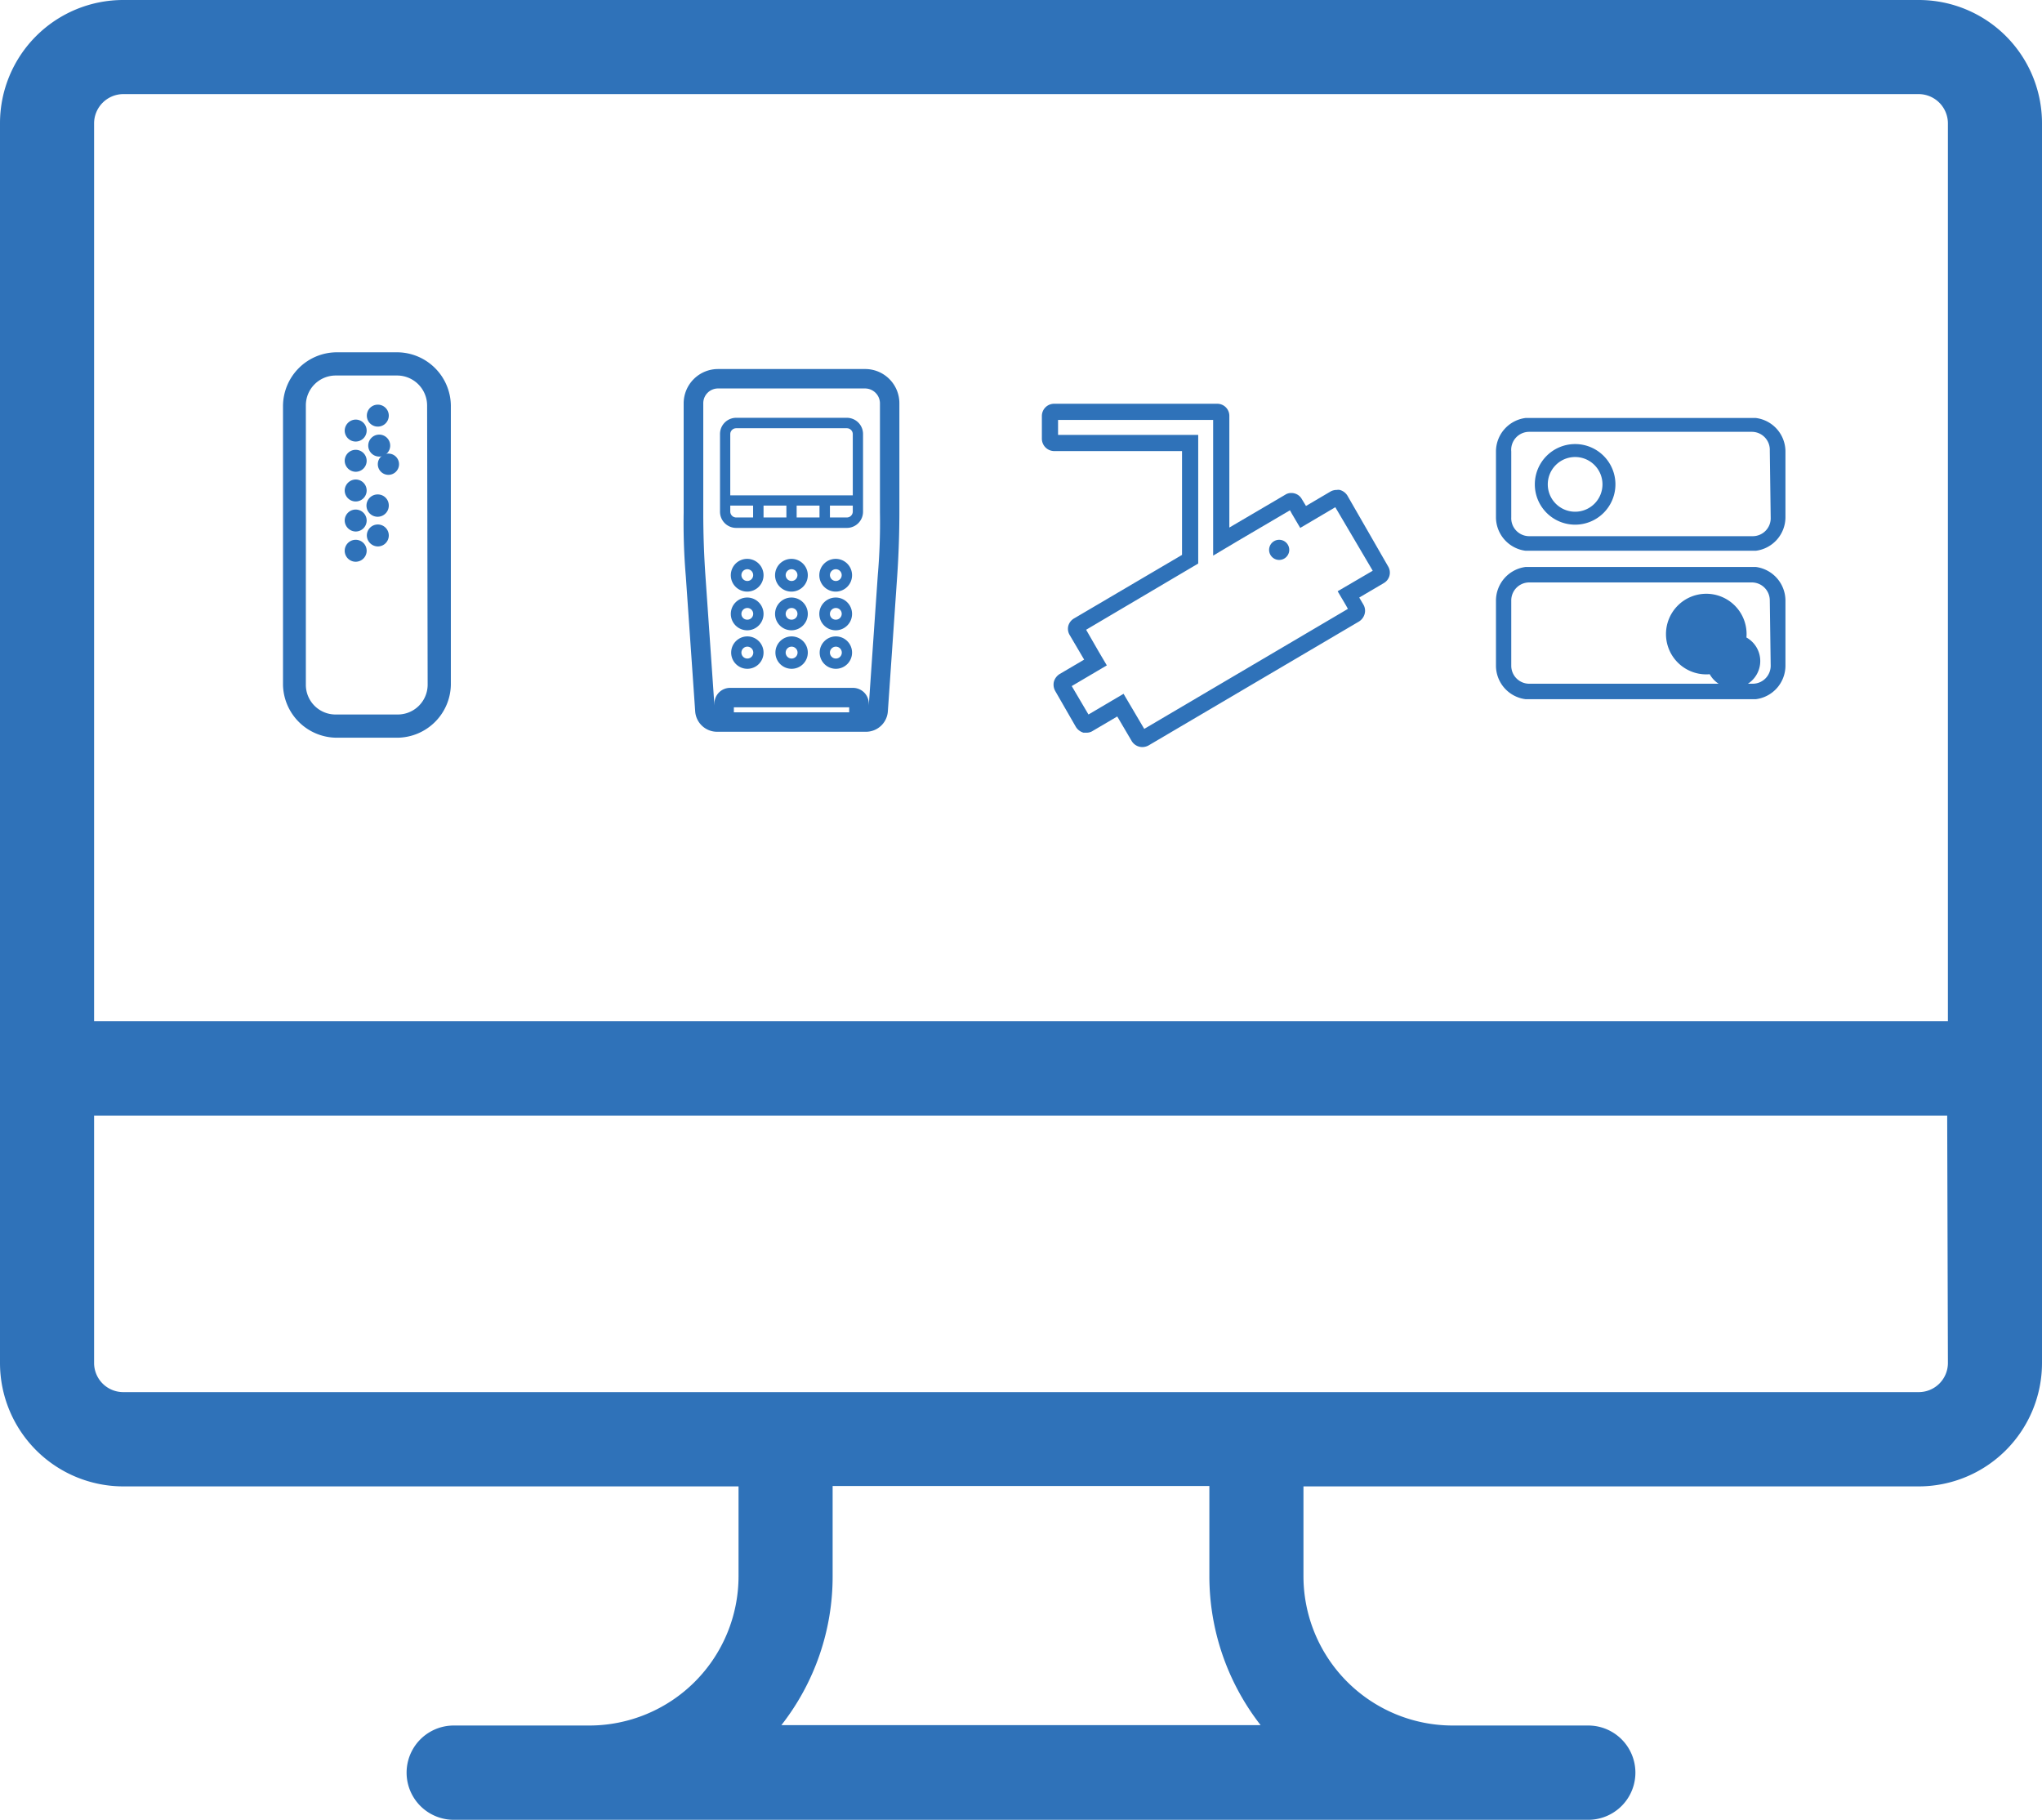
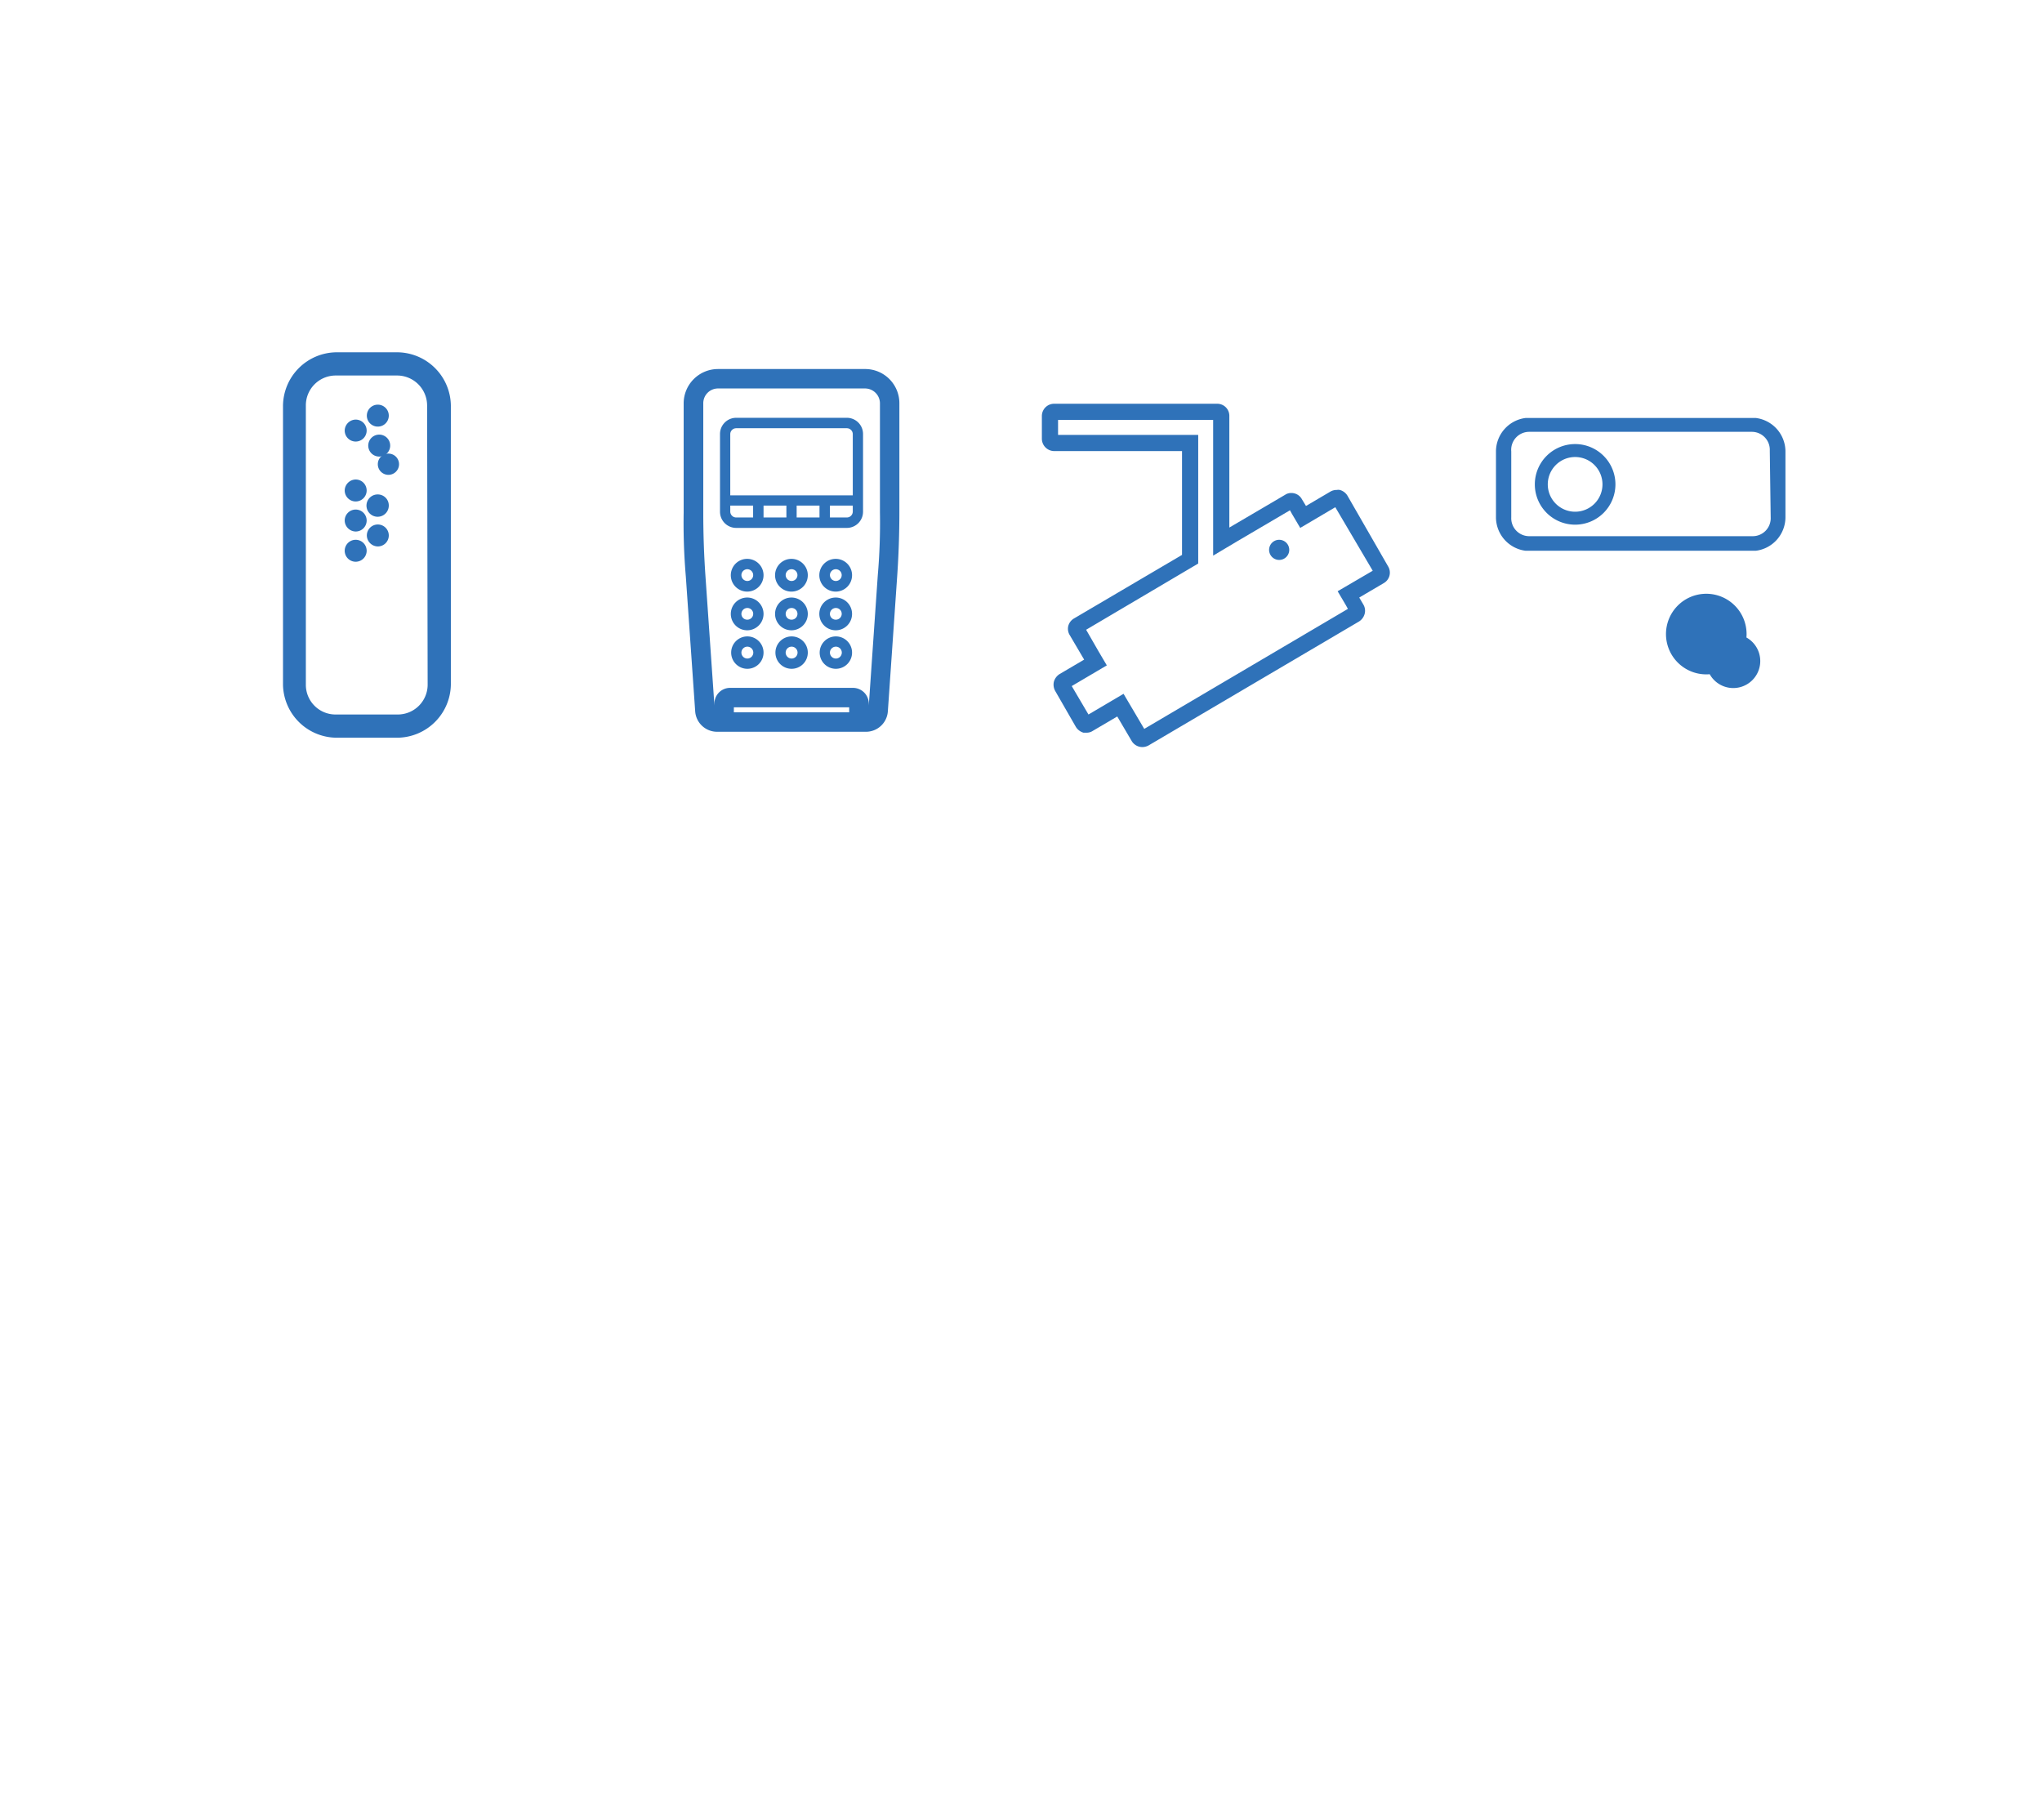
<svg xmlns="http://www.w3.org/2000/svg" id="Layer_2" data-name="Layer 2" width="113.5" height="101.14" viewBox="0 0 113.5 101.14">
  <g id="Layer_1" data-name="Layer 1">
-     <path id="Path_5262" data-name="Path 5262" d="M106.65,0H6.85A6.85,6.85,0,0,0,0,6.85V75.76a6.86,6.86,0,0,0,6.85,6.85h34.2v5a8.3,8.3,0,0,1-8.29,8.29H25.22a2.62,2.62,0,0,0,0,5.24H88.28a2.62,2.62,0,1,0,0-5.24H80.74a8.3,8.3,0,0,1-8.29-8.29v-5h34.2a6.86,6.86,0,0,0,6.85-6.85V6.85A6.85,6.85,0,0,0,106.65,0ZM43.43,95.88a13.39,13.39,0,0,0,2.85-8.29v-5H67.22v5a13.46,13.46,0,0,0,2.85,8.29Zm64.84-20.12a1.62,1.62,0,0,1-1.62,1.61H6.85a1.62,1.62,0,0,1-1.62-1.61V62h103Zm0-19H5.23V6.85A1.63,1.63,0,0,1,6.85,5.23h99.8a1.63,1.63,0,0,1,1.62,1.62Z" fill="#2f72b9" />
    <path id="Path_5263" data-name="Path 5263" d="M22.11,19.58H18.68a3,3,0,0,0-2.95,3V38.06A3,3,0,0,0,18.68,41h3.43a3,3,0,0,0,2.95-2.95V22.53A3,3,0,0,0,22.11,19.58Zm1.66,18.48a1.66,1.66,0,0,1-1.66,1.65H18.68A1.65,1.65,0,0,1,17,38.06V22.53a1.66,1.66,0,0,1,1.65-1.66h3.43a1.67,1.67,0,0,1,1.66,1.66Z" fill="#2f72b9" />
    <path id="Path_5264" data-name="Path 5264" d="M19.77,23.32a.62.62,0,0,0-.61.61.61.61,0,1,0,.61-.61Z" fill="#2f72b9" />
-     <path id="Path_5265" data-name="Path 5265" d="M19.77,25a.61.61,0,0,0-.61.61.62.62,0,0,0,.61.61.61.61,0,0,0,0-1.22Z" fill="#2f72b9" />
    <path id="Path_5266" data-name="Path 5266" d="M21,22.49a.61.61,0,1,0,.61.61.61.61,0,0,0-.61-.61Z" fill="#2f72b9" />
    <path id="Path_5267" data-name="Path 5267" d="M21,24.16a.61.61,0,1,0,.593.278A.61.61,0,0,0,21,24.16Z" fill="#2f72b9" />
    <path id="Path_5268" data-name="Path 5268" d="M19.77,26.65a.62.62,0,0,0-.61.61.61.61,0,1,0,.61-.61Z" fill="#2f72b9" />
    <path id="Path_5269" data-name="Path 5269" d="M21,25.82a.59.59,0,1,0,0-.04Z" fill="#2f72b9" />
    <path id="Path_5270" data-name="Path 5270" d="M19.77,28.32a.61.61,0,0,0-.61.61.62.62,0,0,0,.61.61.61.61,0,0,0,0-1.22Z" fill="#2f72b9" />
    <path id="Path_5271" data-name="Path 5271" d="M21,27.48a.62.62,0,1,0,.61.61.61.61,0,0,0-.61-.61Z" fill="#2f72b9" />
    <path id="Path_5272" data-name="Path 5272" d="M19.77,30a.61.61,0,1,0,.61.61A.61.61,0,0,0,19.77,30Z" fill="#2f72b9" />
    <path id="Path_5273" data-name="Path 5273" d="M21,29.15a.61.61,0,0,0-.61.61.62.62,0,0,0,.61.61.61.61,0,1,0,0-1.22Z" fill="#2f72b9" />
    <path id="Path_5274" data-name="Path 5274" d="M97.59,23.23H84.8a1.88,1.88,0,0,0-1.65,1.86v3.66a1.88,1.88,0,0,0,1.65,1.86H97.59a1.88,1.88,0,0,0,1.65-1.86V25.09A1.88,1.88,0,0,0,97.59,23.23Zm.83,5.52a1,1,0,0,1-1,1.05H85a1,1,0,0,1-1-1.05V25.09A1,1,0,0,1,85,24H97.37a1,1,0,0,1,1,1.05Z" fill="#2f72b9" />
    <path id="Path_5275" data-name="Path 5275" d="M87.55,24.68a2.24,2.24,0,1,0,2.24,2.24,2.24,2.24,0,0,0-2.24-2.24Zm0,3.76a1.52,1.52,0,1,1,1.52-1.52,1.52,1.52,0,0,1-1.52,1.52Z" fill="#2f72b9" />
-     <path id="Path_5276" data-name="Path 5276" d="M97.59,31.51H84.8a1.89,1.89,0,0,0-1.65,1.86V37a1.88,1.88,0,0,0,1.65,1.86H97.59A1.88,1.88,0,0,0,99.24,37V33.37A1.89,1.89,0,0,0,97.59,31.51ZM98.42,37a1,1,0,0,1-1,1H85a1,1,0,0,1-1-1V33.37a1,1,0,0,1,1-1H97.37a1,1,0,0,1,1,1Z" fill="#2f72b9" />
    <path id="Path_5277" data-name="Path 5277" d="M94.84,33a2.24,2.24,0,1,0,2.24,2.24A2.24,2.24,0,0,0,94.84,33Zm0,3.76a1.5,1.5,0,1,0,0-.04Z" fill="#2f72b9" />
    <path id="Path_5278" data-name="Path 5278" d="M48.08,20.51H39.91A1.91,1.91,0,0,0,38,22.41v6.08a34.991,34.991,0,0,0,.12,3.55l.52,7.49a1.22,1.22,0,0,0,1.22,1.14h8.27a1.22,1.22,0,0,0,1.22-1.14L49.87,32c.08-1.17.12-2.37.12-3.55V22.41a1.9,1.9,0,0,0-1.91-1.9ZM47.2,39.59H40.79v-.28H47.2Zm1.71-11.1a33.723,33.723,0,0,1-.12,3.48l-.5,7.24v-.1a.88.88,0,0,0-.89-.88H40.59a.87.87,0,0,0-.88.88v.1L39.21,32c-.08-1.15-.12-2.33-.12-3.48V22.41a.82.82,0,0,1,.82-.82h8.17a.83.83,0,0,1,.83.82Z" fill="#2f72b9" />
    <path id="Path_5279" data-name="Path 5279" d="M41.54,31.06a.91.91,0,1,0,.9.9.91.91,0,0,0-.9-.9Zm0,1.23a.33.33,0,0,1-.33-.33.327.327,0,1,1,.33.33Z" fill="#2f72b9" />
    <path id="Path_5280" data-name="Path 5280" d="M44,31.06a.91.91,0,1,0,.9.9.91.91,0,0,0-.9-.9Zm0,1.23a.33.33,0,0,1-.33-.33.327.327,0,1,1,.33.33Z" fill="#2f72b9" />
-     <path id="Path_5281" data-name="Path 5281" d="M46.46,31.06a.91.91,0,1,0,.9.9.91.91,0,0,0-.9-.9Zm0,1.23a.33.33,0,0,1-.33-.33.327.327,0,1,1,.33.33Z" fill="#2f72b9" />
+     <path id="Path_5281" data-name="Path 5281" d="M46.46,31.06a.91.91,0,1,0,.9.9.91.91,0,0,0-.9-.9Zm0,1.23a.33.33,0,0,1-.33-.33.327.327,0,1,1,.33.33" fill="#2f72b9" />
    <path id="Path_5282" data-name="Path 5282" d="M41.54,33.21a.91.91,0,1,0,.9.91.91.91,0,0,0-.9-.91Zm0,1.23a.32.32,0,0,1-.33-.32.33.33,0,0,1,.33-.33.325.325,0,0,1,0,.65Z" fill="#2f72b9" />
    <path id="Path_5283" data-name="Path 5283" d="M44,33.21a.91.91,0,1,0,.9.91.91.91,0,0,0-.9-.91Zm0,1.23a.32.32,0,0,1-.33-.32.33.33,0,0,1,.33-.33.325.325,0,0,1,0,.65Z" fill="#2f72b9" />
    <path id="Path_5284" data-name="Path 5284" d="M46.46,33.21a.91.91,0,1,0,.9.91.91.91,0,0,0-.9-.91Zm0,1.23a.32.32,0,0,1-.33-.32.33.33,0,0,1,.33-.33.325.325,0,0,1,0,.65Z" fill="#2f72b9" />
    <path id="Path_5285" data-name="Path 5285" d="M41.54,35.37a.9.9,0,1,0,.9.9A.9.9,0,0,0,41.54,35.37Zm0,1.23a.33.33,0,1,1,.33-.33.33.33,0,0,1-.33.33Z" fill="#2f72b9" />
    <path id="Path_5286" data-name="Path 5286" d="M44,35.37a.9.9,0,1,0,.9.9.9.9,0,0,0-.9-.9Zm0,1.23a.33.33,0,1,1,.33-.33.33.33,0,0,1-.33.33Z" fill="#2f72b9" />
    <path id="Path_5287" data-name="Path 5287" d="M46.46,35.37a.9.9,0,1,0,.9.9A.9.9,0,0,0,46.46,35.37Zm0,1.23a.33.33,0,1,1,.33-.33.33.33,0,0,1-.33.33Z" fill="#2f72b9" />
    <path id="Path_5288" data-name="Path 5288" d="M47.07,23.22H40.92a.9.9,0,0,0-.9.91v4.3a.9.9,0,0,0,.9.91h6.15a.9.9,0,0,0,.9-.91v-4.3a.9.9,0,0,0-.9-.91Zm-5.21,5.54h-.94a.33.33,0,0,1-.33-.33V28.1h1.27Zm1.85,0H42.44V28.1h1.27Zm1.84,0H44.28V28.1h1.27Zm1.85-.33a.33.33,0,0,1-.33.33h-.94V28.1H47.4Zm0-.9H40.59v-3.4a.33.33,0,0,1,.33-.33h6.15a.33.33,0,0,1,.33.33Z" fill="#2f72b9" />
    <path id="Path_5289" data-name="Path 5289" d="M74.89,27.54a.72.72,0,0,0-.42-.31.52.52,0,0,0-.17,0,.7.7,0,0,0-.35.09l-1.36.8-.23-.38a.66.66,0,0,0-.59-.34.59.59,0,0,0-.34.1l-3.1,1.82v-6.2a.67.67,0,0,0-.68-.68H58.6a.68.68,0,0,0-.69.68v1.26a.69.69,0,0,0,.69.69h7.1v5.77l-6,3.53a.69.69,0,0,0-.32.41.67.67,0,0,0,.08.52l.8,1.36-1.36.8a.74.74,0,0,0-.32.42.72.72,0,0,0,.07.52l1.15,2a.74.74,0,0,0,.42.32h.17a.6.6,0,0,0,.35-.1l1.36-.8.8,1.36a.69.69,0,0,0,.59.34.73.73,0,0,0,.35-.09l11.7-6.89a.72.72,0,0,0,.31-.42.67.67,0,0,0-.07-.52l-.23-.39,1.36-.8a.67.67,0,0,0,.24-.94Zm.23,4.87-.77.45.46.78.11.2L63.6,40.51l-.69-1.17-.46-.78-.78.46-1.17.69-.93-1.58,1.17-.69.78-.46-.46-.78L60.37,35l5.79-3.42.44-.26V24.17H58.81v-.83h8.62v7.54l1.36-.81,2.91-1.71.11.2.46.78.78-.46,1.17-.69,2.08,3.53Z" fill="#2f72b9" />
    <path id="Path_5290" data-name="Path 5290" d="M71.1,30a.56.56,0,1,0,.56.56A.56.56,0,0,0,71.1,30Z" fill="#2f72b9" />
  </g>
</svg>